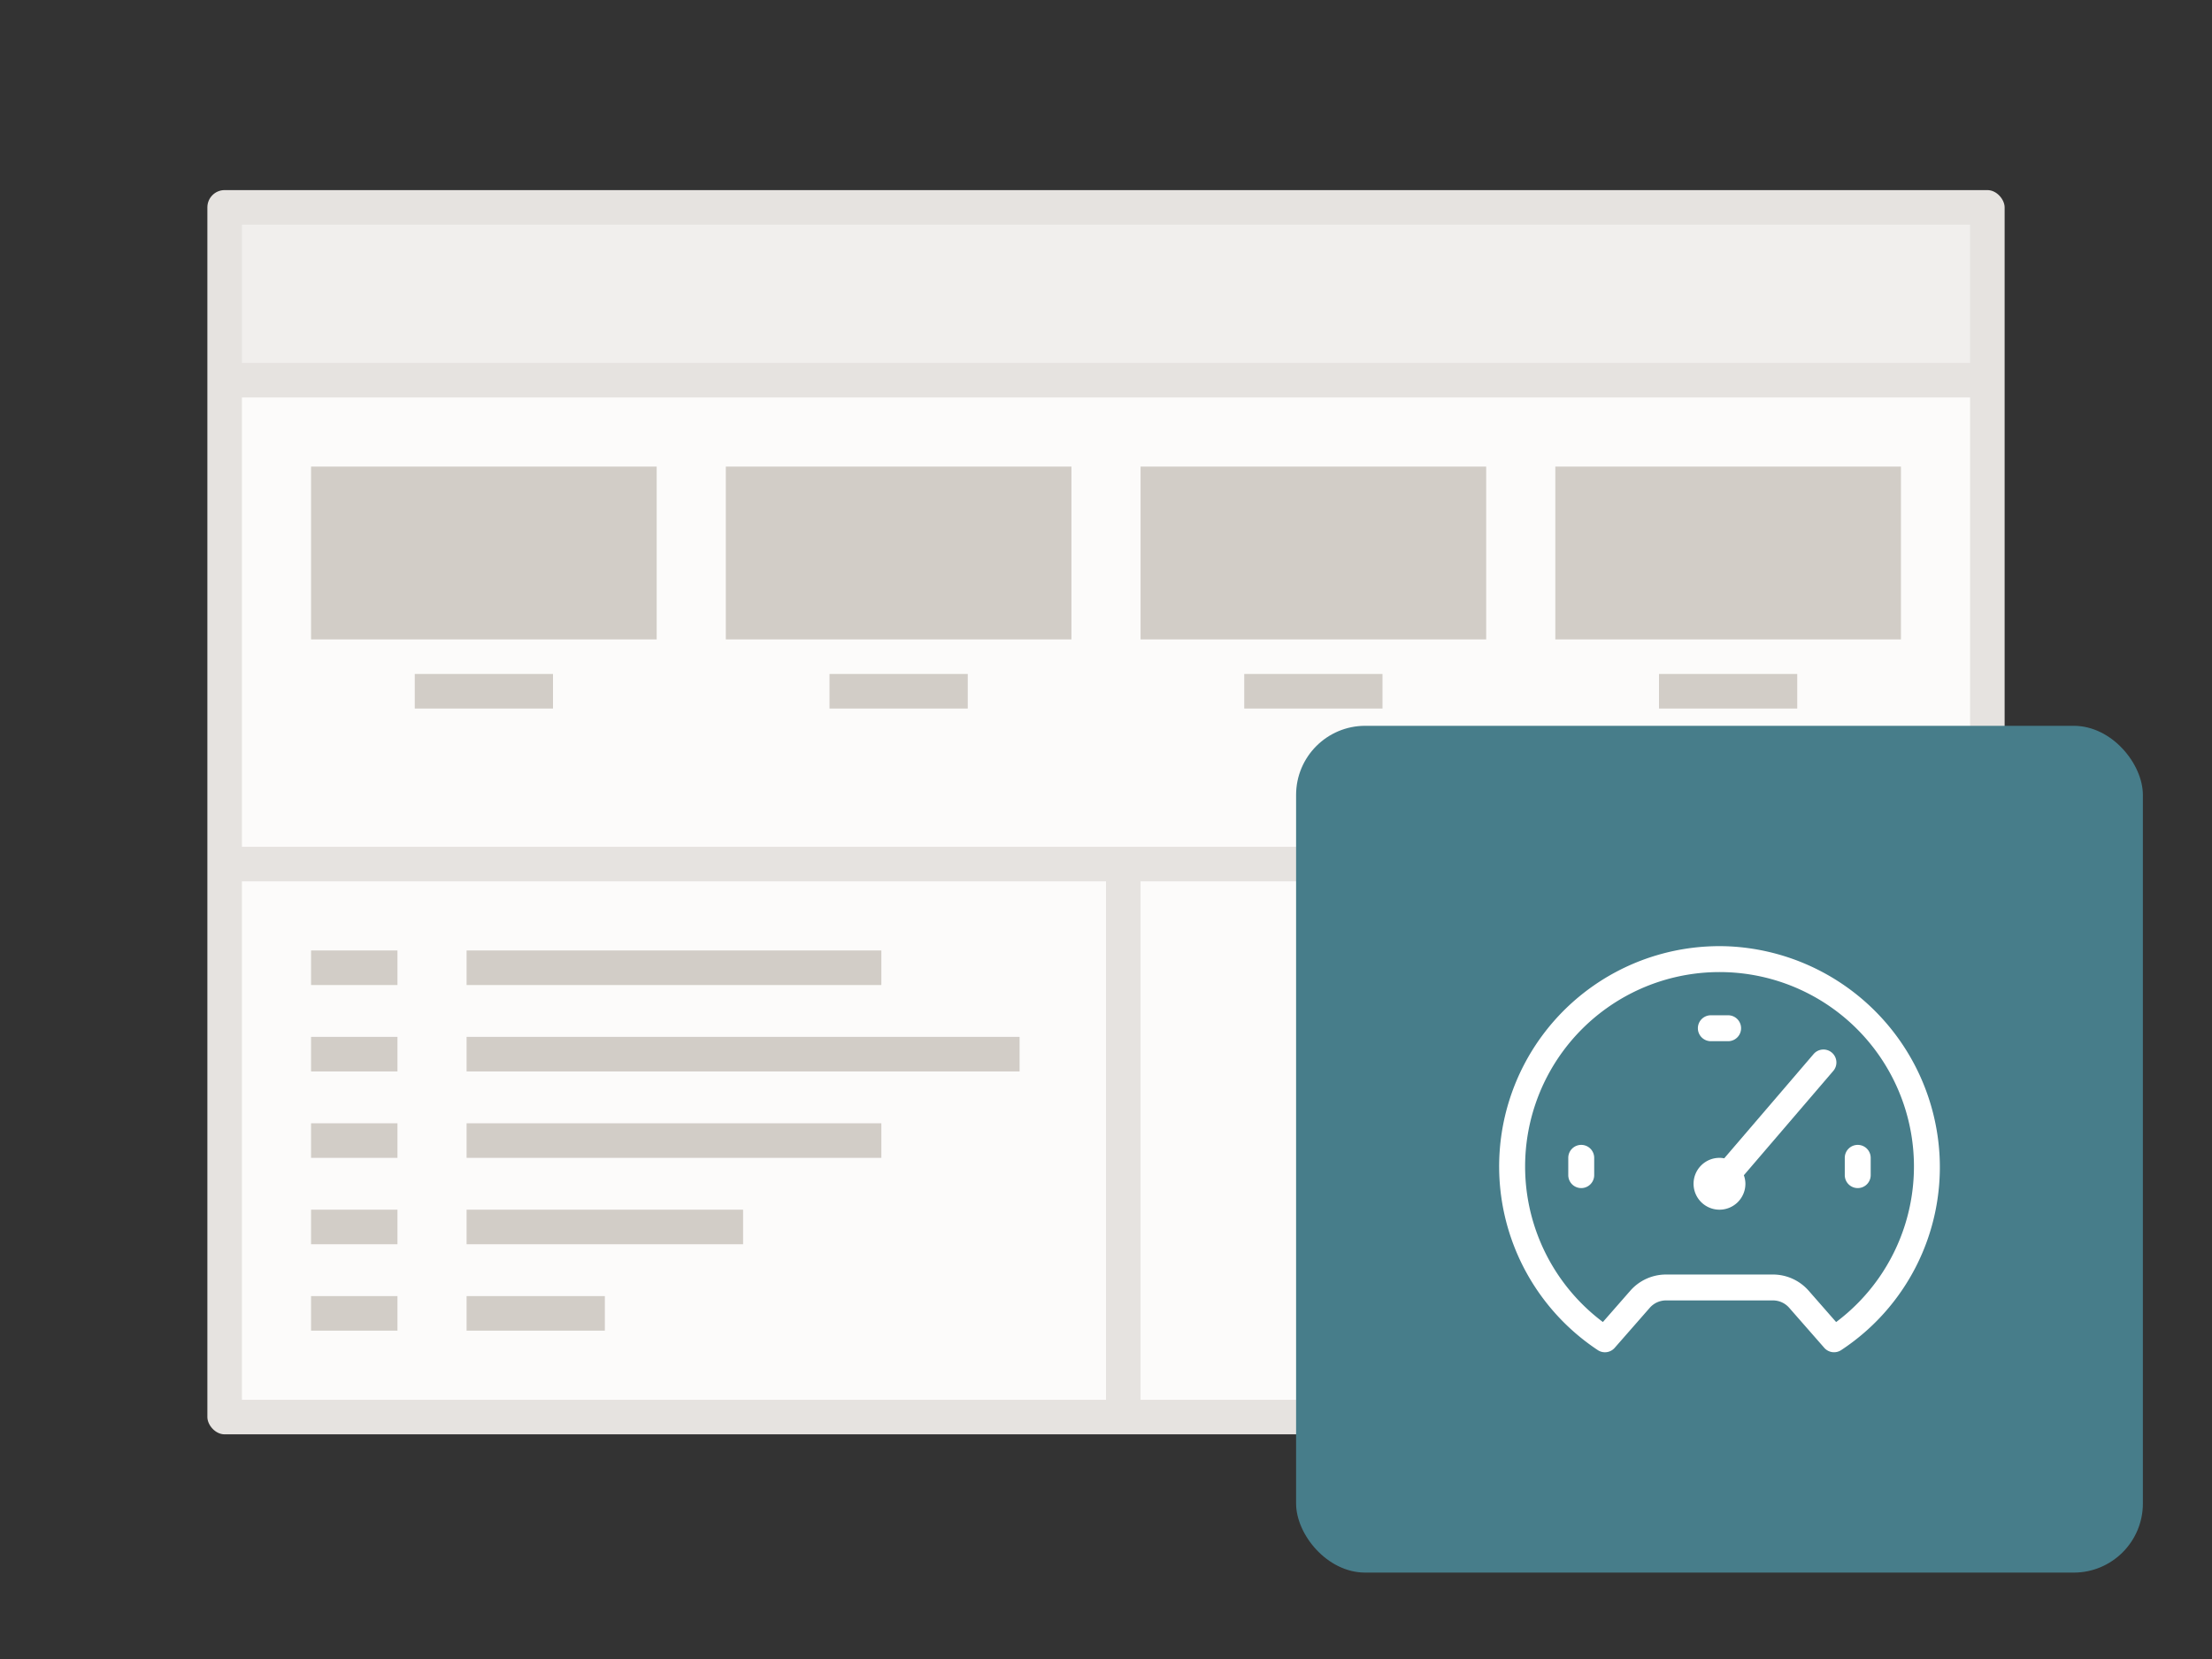
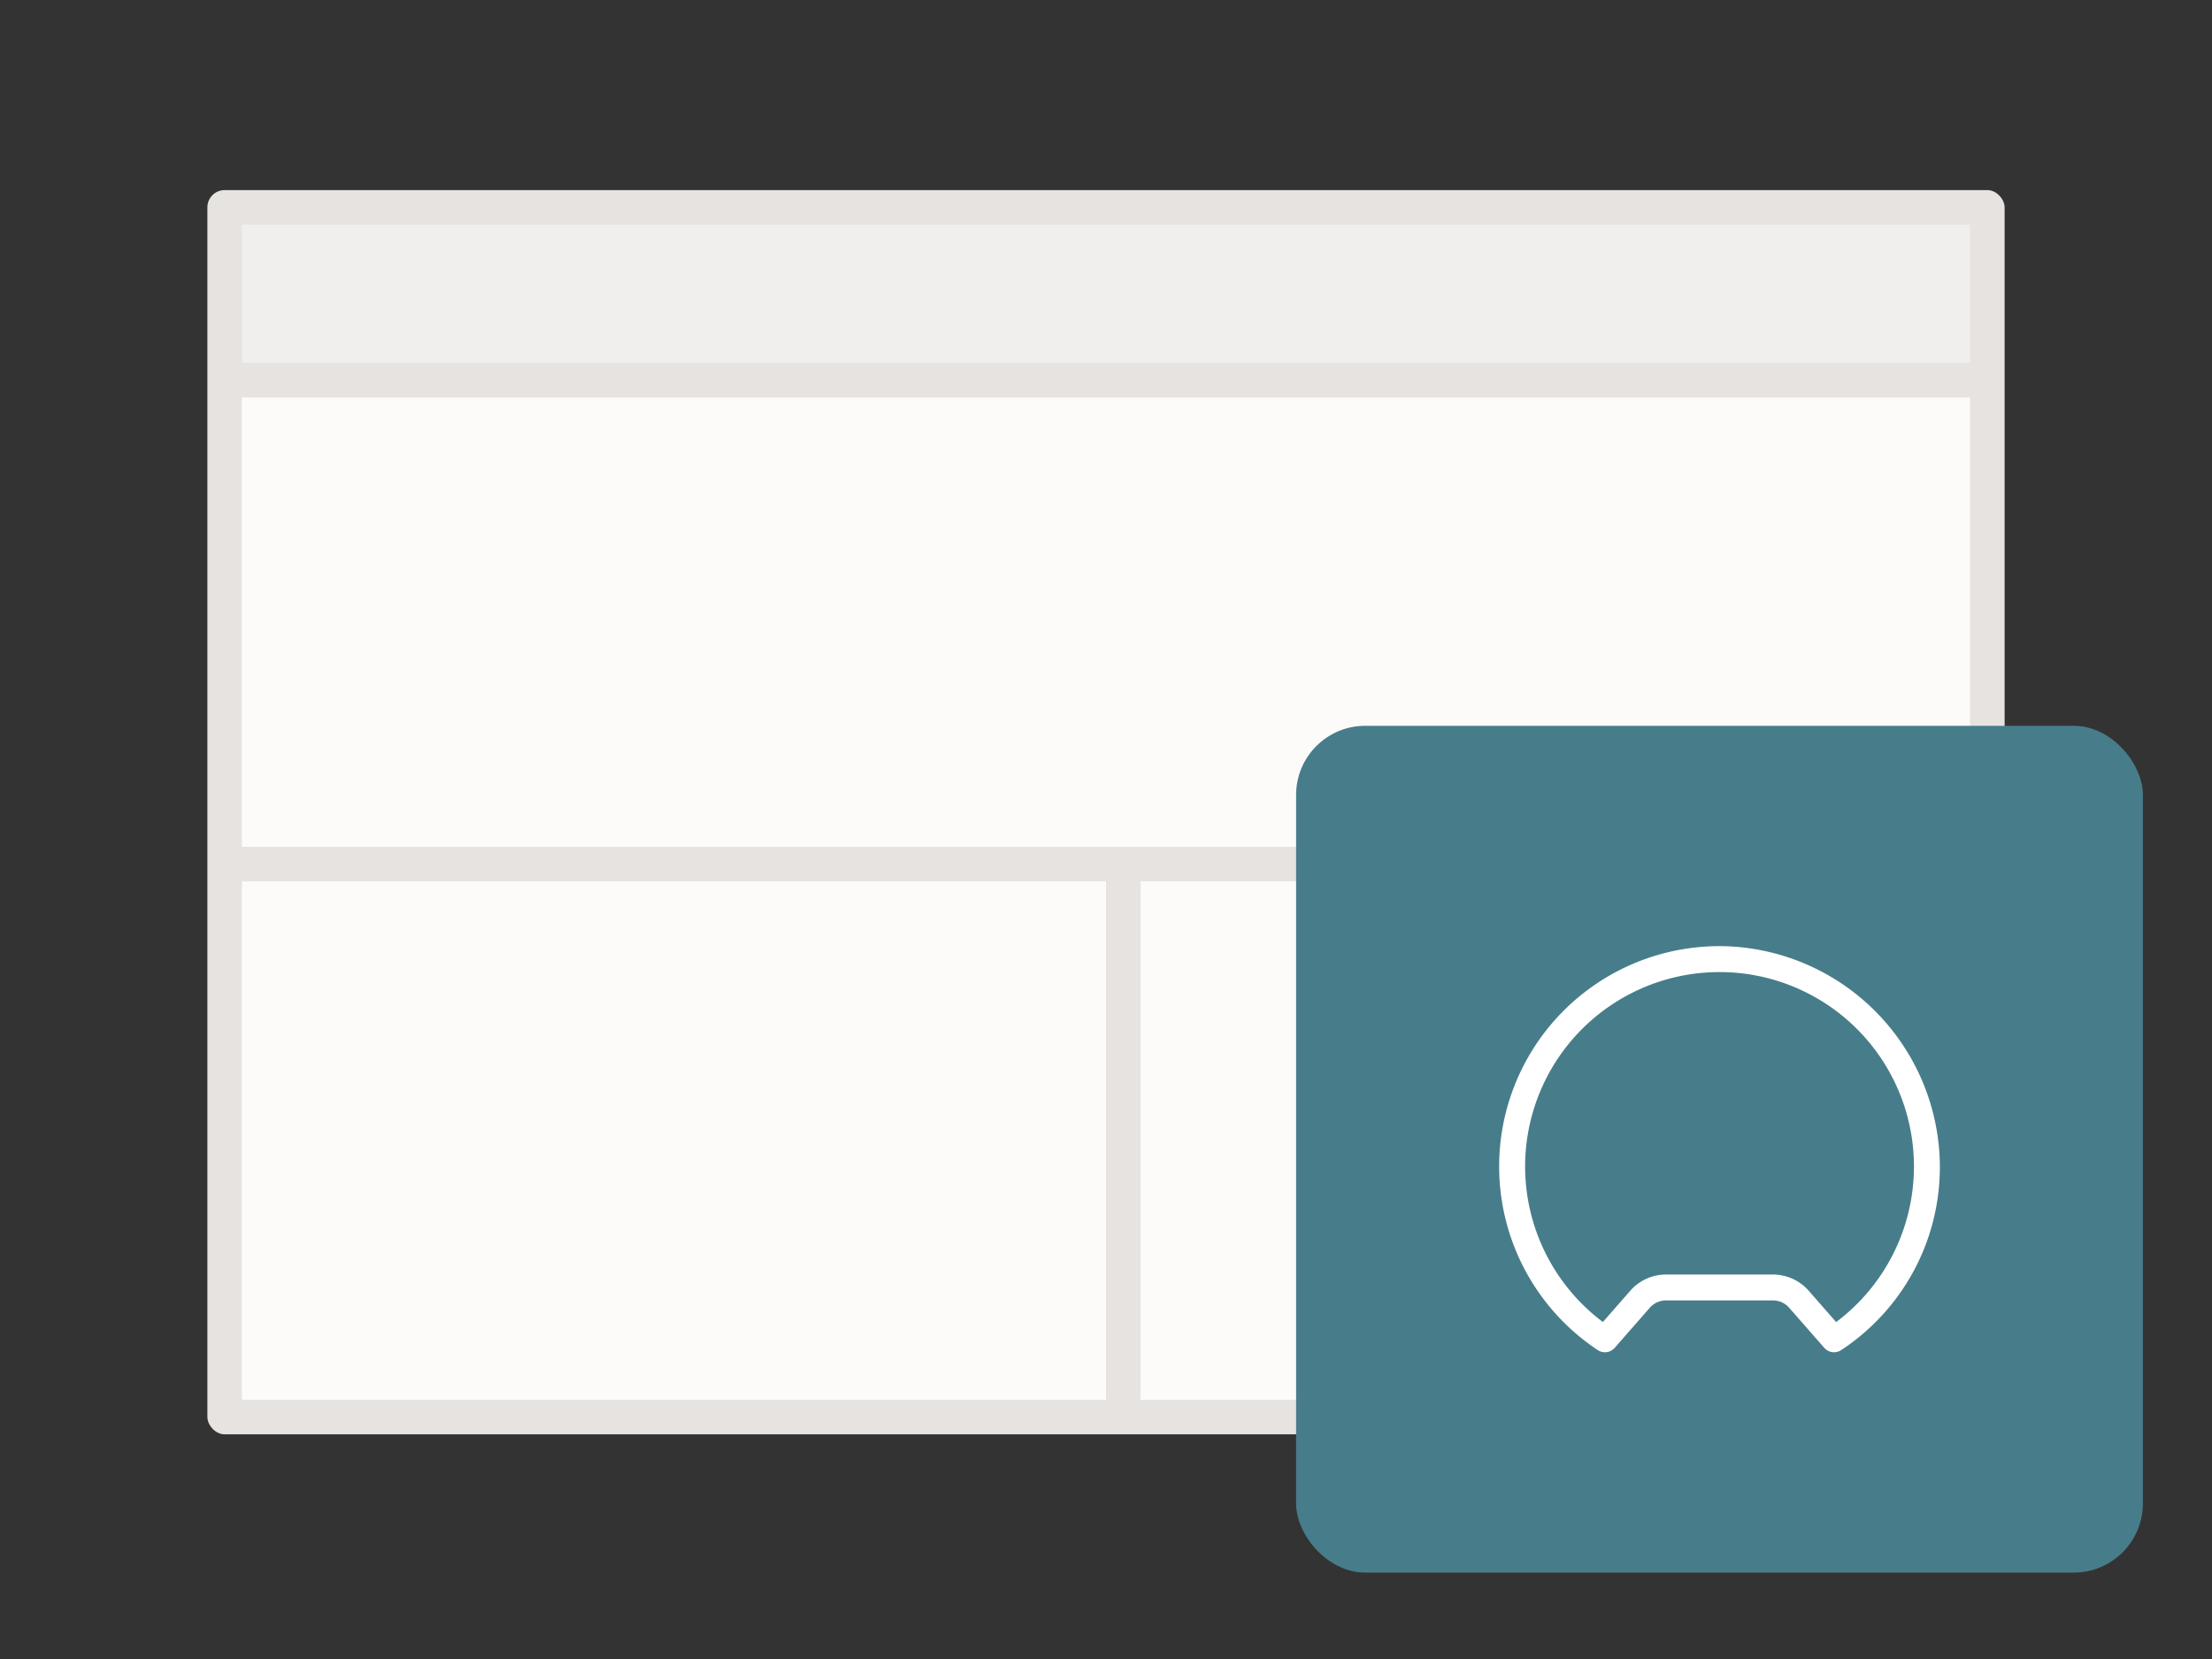
<svg xmlns="http://www.w3.org/2000/svg" xmlns:xlink="http://www.w3.org/1999/xlink" viewBox="0 0 128 96">
  <rect x="0" y="0" width="128" height="96" fill="#333333" stroke="none" />
  <symbol id="a" viewBox="0 0 49 49">
    <path d="M0 0h49v49H0z" fill="none" />
    <path d="M25.006 12.76a12.748 12.748 0 0 0-7.549 23.365.75.75 0 0 0 .979-.131l2.03-2.317a1.25 1.25 0 0 1 .941-.427h6.186a1.25 1.25 0 0 1 .941.427l2.03 2.317a.753.753 0 0 0 .979.131A12.671 12.671 0 0 0 37.236 24.9a12.815 12.815 0 0 0-12.23-12.14zm6.242 21.74l-1.586-1.81a2.753 2.753 0 0 0-2.069-.938h-6.186a2.753 2.753 0 0 0-2.069.938l-1.585 1.81a11.25 11.25 0 1 1 13.5 0z" fill="#fff" />
-     <path d="M29.931 19.012l-5.157 6.016A1.455 1.455 0 0 0 24.5 25a1.5 1.5 0 1 0 1.5 1.5 1.466 1.466 0 0 0-.09-.493l5.159-6.019a.75.75 0 1 0-1.138-.976zM32.5 24.25a.75.75 0 0 0-.75.75v1a.75.75 0 0 0 1.5 0v-1a.75.75 0 0 0-.75-.75zm-16 0a.75.75 0 0 0-.75.75v1a.75.75 0 0 0 1.5 0v-1a.75.75 0 0 0-.75-.75zm7.5-6h1a.75.75 0 0 0 0-1.5h-1a.75.75 0 0 0 0 1.5z" fill="#fff" />
  </symbol>
  <rect fill="#e6e3e0" height="72" rx="1" width="104" x="12" y="11" />
  <path d="M14 23h100v26H14z" fill="#fcfbfa" />
  <path d="M14 13h100v8H14z" fill="#f1efed" />
  <path d="M14 51h50v30H14zm52 0h48v30H66z" fill="#fcfbfa" />
  <rect fill="#477d8a" height="49" rx="4" width="49" x="75" y="42" />
-   <path d="M27 60h32v2H27zm0 10h16v2H27zm0-5h24v2H27zm0 10h8v2h-8zm-9-15h5v2h-5zm0 10h5v2h-5zm0-5h5v2h-5zm9-10h24v2H27zm-9 0h5v2h-5zm0 20h5v2h-5zm0-48h20v10H18zm24 0h20v10H42zm24 0h20v10H66zm24 0h20v10H90zM24 39h8v2h-8zm24 0h8v2h-8zm24 0h8v2h-8zm24 0h8v2h-8z" fill="#d2cdc7" />
  <use height="49" transform="translate(75 42)" width="49" xlink:href="#a" />
</svg>